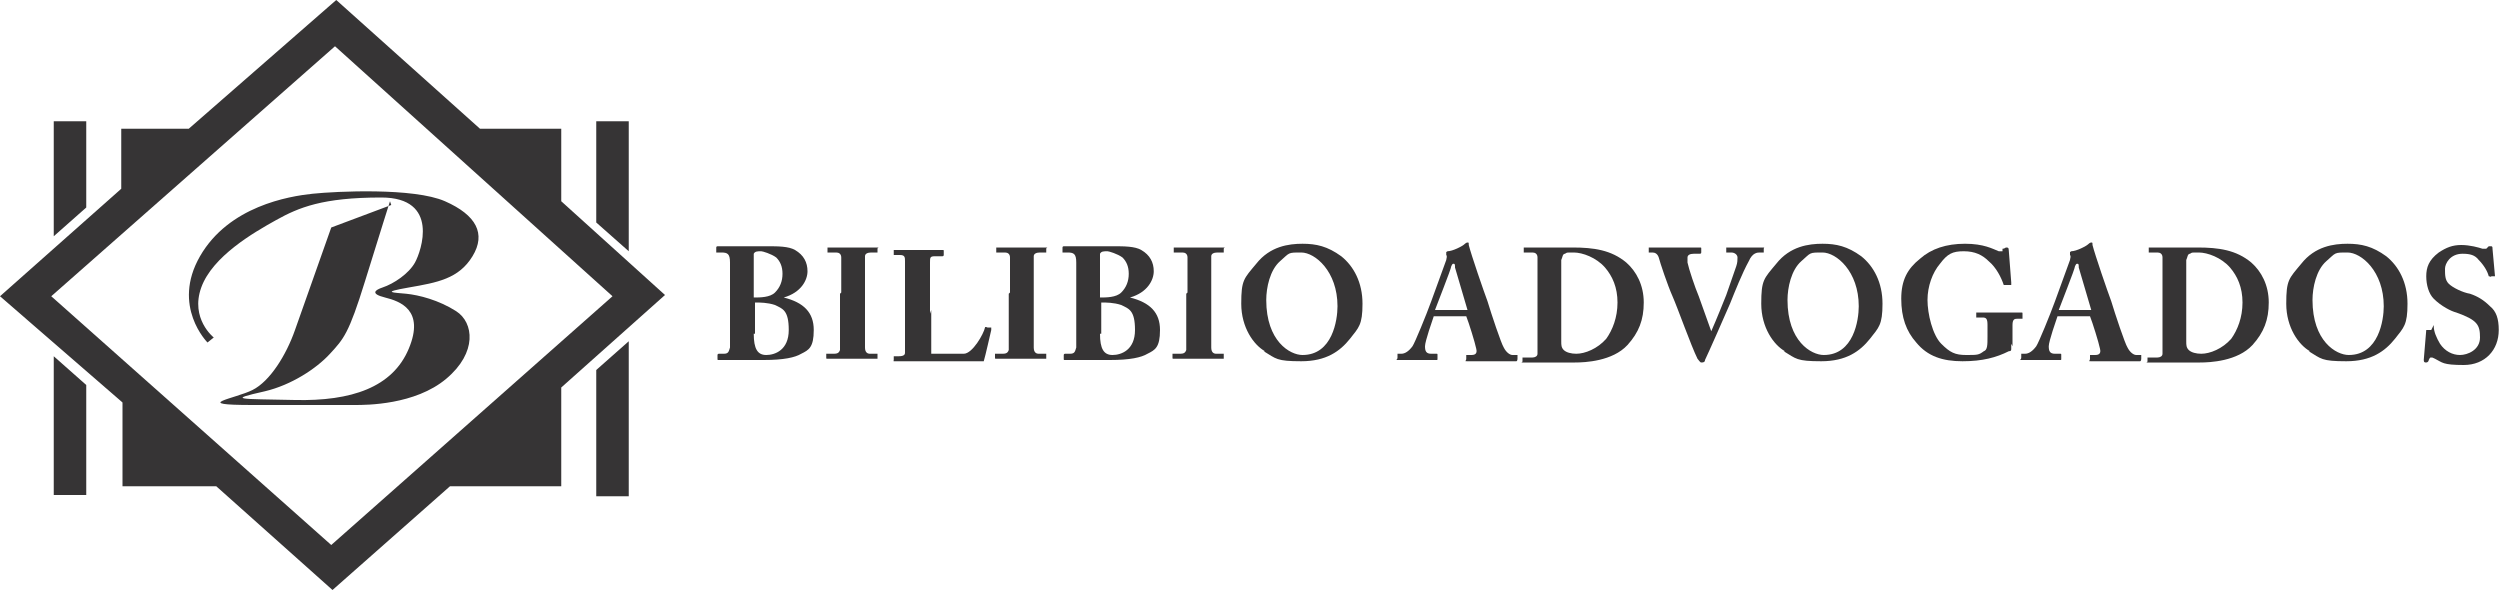
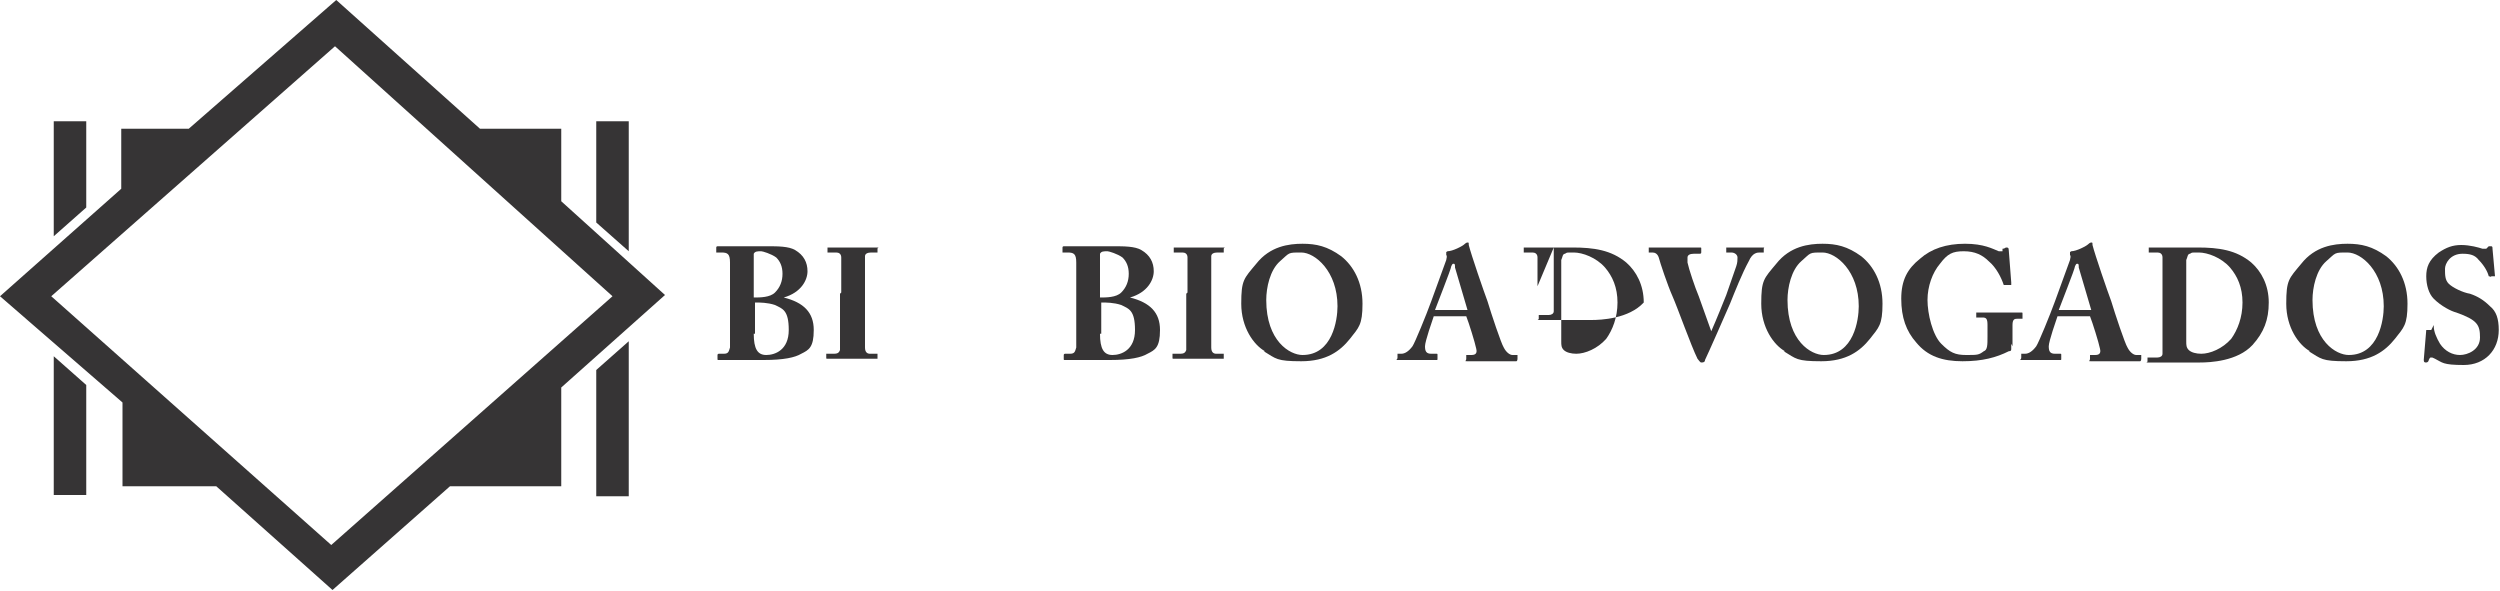
<svg xmlns="http://www.w3.org/2000/svg" id="Camada_1" version="1.1" viewBox="0 0 200 47.3">
  <defs>
    <style>
      .st0, .st1 {
        fill: #363435;
      }

      .st1 {
        fill-rule: evenodd;
      }
    </style>
  </defs>
  <g>
    <path class="st1" d="M6.9,30.8v8.8h-2.6v-11.1l2.6,2.3ZM50.3,27.3,50.3,27.3v12.4h-2.6v-10.1l2.6-2.3ZM4.1,23.7,4.1,23.7L26.8,3.7l22.2,20-22.5,19.9L4.1,23.7ZM0,23.7,0,23.7l9.7-8.6v-4.8h5.4L26.9,0l11.5,10.3h6.5v5.8l8.3,7.5-8.3,7.4v7.9h-8.9l-9.4,8.3-9.3-8.3h-7.5v-6.7L0,23.7ZM47.7,9.7,47.7,9.7h2.6v10.4l-2.6-2.3v-8ZM4.3,9.7,4.3,9.7h2.6v6.9l-2.6,2.3v-9.2Z" />
-     <path class="st0" d="M31.2,16.1s-.7,2.2-2,6.4-1.7,4.6-2.8,5.8-3.1,2.5-5.2,3c-3.1.7-2.1.6,2.4.7s7.8-1,9.1-4.1-.7-3.8-1.9-4.1-.8-.6-.2-.8c.9-.3,2.1-1.1,2.6-2s2-5.2-2.7-5.2-6.6.8-8.4,1.8-5.1,2.9-6,5.4,1,4,1,4l-.5.4s-2.9-2.9-.6-6.9,7.1-4.8,9-5,8.1-.5,10.6.6,3.3,2.6,2.2,4.4-2.8,2.1-5.1,2.5-1.2.4-.2.5,2.6.5,4,1.4,1.7,3.3-.8,5.4-6.4,2.1-7.3,2.1-3.2,0-8.2,0-1.4-.5,0-1.2,2.7-2.8,3.4-4.8,2.9-8.2,2.9-8.2l4.8-1.8Z" />
  </g>
  <g>
    <path class="st0" d="M58.4,23.2c0-.5,0-2,0-2.2,0-.7-.2-.8-.7-.8h-.4c0,0,0,0,0-.1v-.3c0,0,0-.1.1-.1.2,0,.8,0,2,0s1.2,0,2,0,1.7,0,2.2.3c.7.4,1,1,1,1.7s-.5,1.7-1.9,2.1h0c1.6.4,2.4,1.2,2.4,2.6s-.4,1.6-1,1.9c-.5.3-1.4.5-3,.5s-.4,0-.8,0c-.4,0-.8,0-1,0-.6,0-1.1,0-1.3,0-.3,0-.4,0-.5,0-.1,0-.1,0-.1-.1v-.3c0,0,0-.1.1-.1h.4c.4,0,.4-.2.5-.5,0-.3,0-2,0-3v-1.5ZM60.3,23.8c.5,0,1.3,0,1.7-.4.4-.4.6-.9.6-1.5s-.2-1-.5-1.3c-.4-.3-1.1-.5-1.2-.5-.3,0-.5,0-.6.2,0,.3,0,1.4,0,2.4v1ZM60.3,26.7c0,1.2.3,1.7,1,1.7s1.8-.4,1.8-2-.5-1.7-1.1-2c-.6-.2-1.2-.2-1.6-.2v2.5Z" />
    <path class="st0" d="M67.3,23.4c0-.3,0-2.6,0-2.8,0-.3-.2-.4-.4-.4h-.6c0,0-.1,0-.1,0v-.4c0,0,0,0,0,0,.2,0,.8,0,2.1,0s1.7,0,1.9,0,0,0,0,.1v.3c0,0,0,0-.1,0h-.4c-.3,0-.5.1-.5.3s0,2.9,0,3.1v1c0,.1,0,3.1,0,3.2,0,.4.2.5.4.5h.5c0,0,.1,0,.1,0v.4c0,0,0,0-.1,0-.2,0-.7,0-1.9,0s-1.9,0-2,0-.1,0-.1-.1v-.3c0,0,0,0,.1,0h.4c.3,0,.5,0,.6-.3,0-.2,0-2.9,0-3.6v-.9Z" />
-     <path class="st0" d="M74.5,24.8c0,.2,0,3,0,3.5h.7c.6,0,1.2,0,1.9,0,.7,0,1.6-1.6,1.7-2.1,0,0,0-.1.2,0h.3c0,.1,0,.1,0,.2,0,0-.5,2.2-.6,2.5-.3,0-4,0-5.2,0s-1.7,0-1.9,0-.1,0-.1-.1v-.3c0,0,0,0,0,0h.4c.5,0,.5-.2.5-.3,0-.2,0-3.4,0-4.2v-.7c0-.8,0-2.2,0-2.4,0-.3,0-.5-.4-.5h-.5c0,0,0,0,0-.1v-.3c0,0,0,0,0,0,.1,0,.6,0,1.8,0s2,0,2.1,0,.1,0,.1.1v.3c0,0,0,.1-.1.1h-.6c-.4,0-.4.1-.4.5s0,2.1,0,3v1.1Z" />
-     <path class="st0" d="M80.8,23.4c0-.3,0-2.6,0-2.8,0-.3-.2-.4-.4-.4h-.6c0,0-.1,0-.1,0v-.4c0,0,0,0,0,0,.2,0,.8,0,2.1,0s1.7,0,1.9,0,0,0,0,.1v.3c0,0,0,0-.1,0h-.4c-.3,0-.5.1-.5.3s0,2.9,0,3.1v1c0,.1,0,3.1,0,3.2,0,.4.2.5.4.5h.5c0,0,.1,0,.1,0v.4c0,0,0,0-.1,0-.2,0-.7,0-1.9,0s-1.9,0-2,0-.1,0-.1-.1v-.3c0,0,0,0,.1,0h.4c.3,0,.5,0,.6-.3,0-.2,0-2.9,0-3.6v-.9Z" />
    <path class="st0" d="M86.1,23.2c0-.5,0-2,0-2.2,0-.7-.2-.8-.7-.8h-.4c0,0,0,0,0-.1v-.3c0,0,0-.1.1-.1.2,0,.8,0,2,0s1.2,0,2,0,1.7,0,2.2.3c.7.4,1,1,1,1.7s-.5,1.7-1.9,2.1h0c1.6.4,2.4,1.2,2.4,2.6s-.4,1.6-1,1.9c-.5.3-1.4.5-3,.5s-.4,0-.8,0c-.4,0-.8,0-1,0-.6,0-1.1,0-1.3,0-.3,0-.4,0-.5,0-.1,0-.1,0-.1-.1v-.3c0,0,0-.1.1-.1h.4c.4,0,.4-.2.5-.5,0-.3,0-2,0-3v-1.5ZM88,23.8c.5,0,1.3,0,1.7-.4.4-.4.6-.9.6-1.5s-.2-1-.5-1.3c-.4-.3-1.1-.5-1.2-.5-.3,0-.5,0-.6.2,0,.3,0,1.4,0,2.4v1ZM88,26.7c0,1.2.3,1.7,1,1.7s1.8-.4,1.8-2-.5-1.7-1.1-2c-.6-.2-1.2-.2-1.6-.2v2.5Z" />
    <path class="st0" d="M95,23.4c0-.3,0-2.6,0-2.8,0-.3-.2-.4-.4-.4h-.6c0,0-.1,0-.1,0v-.4c0,0,0,0,0,0,.2,0,.8,0,2.1,0s1.7,0,1.9,0,0,0,0,.1v.3c0,0,0,0-.1,0h-.4c-.3,0-.5.1-.5.3s0,2.9,0,3.1v1c0,.1,0,3.1,0,3.2,0,.4.2.5.4.5h.5c0,0,.1,0,.1,0v.4c0,0,0,0-.1,0-.2,0-.7,0-1.9,0s-1.9,0-2,0-.1,0-.1-.1v-.3c0,0,0,0,.1,0h.4c.3,0,.5,0,.6-.3,0-.2,0-2.9,0-3.6v-.9Z" />
    <path class="st0" d="M101.2,28.1c-.9-.5-1.9-1.9-1.9-3.8s.2-2,1.2-3.2c1.1-1.4,2.6-1.6,3.7-1.6s2,.2,3.1,1c1,.8,1.7,2.1,1.7,3.8s-.3,1.9-1,2.8c-.8,1-1.9,1.8-3.9,1.8s-2-.2-3-.8ZM107,24.5c0-2.8-1.8-4.3-2.9-4.3s-.9,0-1.7.7c-.8.7-1.1,2.1-1.1,3.1,0,3.3,1.9,4.4,2.9,4.4,2.4,0,2.8-2.8,2.8-3.9Z" />
    <path class="st0" d="M114.7,25.3c-.1.3-.7,2-.7,2.4s.1.6.5.6h.4c.1,0,.1,0,.1.1v.3c0,.1,0,.1-.1.1-.2,0-.7,0-1.7,0s-1.2,0-1.4,0,0,0,0-.2v-.2c0,0,0-.1,0-.1h.3c.3,0,.6-.2.9-.6.2-.3,1.1-2.5,1.5-3.6.1-.3,1.1-3,1.2-3.3,0-.1.1-.3,0-.4,0,0,0-.1,0-.2s0,0,.1-.1c.4,0,1.2-.4,1.4-.6,0,0,.1-.1.2-.1s.1,0,.1.2c.2.8,1.2,3.7,1.5,4.5.3,1,1.1,3.4,1.3,3.7.2.4.5.6.7.6h.4c0,0,0,0,0,.1v.2c0,0,0,.2-.1.2-.2,0-.5,0-2.1,0s-1.5,0-1.8,0-.1,0-.1-.2v-.2c0,0,0-.1,0-.1h.4c.3,0,.5-.1.4-.5-.1-.5-.6-2.1-.8-2.6h-2.8ZM117.4,24.8l-1-3.4c0-.2,0-.3-.1-.3s-.1,0-.2.2c0,.2-1.2,3.2-1.3,3.5h2.5Z" />
-     <path class="st0" d="M123,22.9c0-.3,0-2.1,0-2.3,0-.3-.2-.4-.4-.4h-.6c0,0-.1,0-.1,0v-.4c0,0,0,0,0,0,.2,0,.7,0,2,0s1.6,0,1.9,0c1.7,0,3.1.2,4.3,1.2.8.7,1.4,1.8,1.4,3.2s-.4,2.4-1.3,3.4c-1.2,1.3-3.4,1.4-4.2,1.4s-1.7,0-2.4,0c-1.1,0-1.6,0-1.8,0s0,0,0-.1v-.3c0,0,0,0,.1,0h.7c.2,0,.4-.1.4-.3,0-.3,0-3.1,0-4.1v-1ZM124.9,24.2c0,.2,0,2.3,0,3.1,0,.3,0,.5.2.7.2.2.6.3,1,.3.7,0,1.7-.4,2.4-1.2.5-.7.9-1.7.9-2.9s-.4-2.1-1-2.8c-.7-.8-1.8-1.2-2.5-1.2s-.5,0-.7.1c-.2,0-.2.3-.3.5,0,.5,0,2.2,0,2.4v.9Z" />
+     <path class="st0" d="M123,22.9c0-.3,0-2.1,0-2.3,0-.3-.2-.4-.4-.4h-.6c0,0-.1,0-.1,0v-.4c0,0,0,0,0,0,.2,0,.7,0,2,0s1.6,0,1.9,0c1.7,0,3.1.2,4.3,1.2.8.7,1.4,1.8,1.4,3.2c-1.2,1.3-3.4,1.4-4.2,1.4s-1.7,0-2.4,0c-1.1,0-1.6,0-1.8,0s0,0,0-.1v-.3c0,0,0,0,.1,0h.7c.2,0,.4-.1.4-.3,0-.3,0-3.1,0-4.1v-1ZM124.9,24.2c0,.2,0,2.3,0,3.1,0,.3,0,.5.2.7.2.2.6.3,1,.3.7,0,1.7-.4,2.4-1.2.5-.7.9-1.7.9-2.9s-.4-2.1-1-2.8c-.7-.8-1.8-1.2-2.5-1.2s-.5,0-.7.1c-.2,0-.2.3-.3.5,0,.5,0,2.2,0,2.4v.9Z" />
    <path class="st0" d="M137.9,19.8c0,0,0,0,0,0,.1,0,.7,0,1.6,0s1.5,0,1.6,0,0,0,0,.1v.3c0,0,0,0,0,0h-.3c-.2,0-.6,0-.9.7-.5.9-1.1,2.4-1.5,3.4-.3.7-1.8,4.1-2,4.5,0,.2-.2.2-.3.2s-.2-.2-.3-.3c-.5-1-1.6-4.1-2-5-.4-.9-1-2.7-1.1-3.1-.1-.3-.3-.4-.5-.4h-.3c0,0,0,0,0-.1v-.3c0,0,0,0,0,0,.1,0,.5,0,2.1,0s1.9,0,2,0,.1,0,.1.1v.3c0,0,0,.1-.1.1h-.5c-.3,0-.5.1-.5.3s0,.3,0,.4c.1.5.6,2,.9,2.7l1,2.8h0c.4-.9,1-2.4,1.2-2.9.2-.6.6-1.7.8-2.3.1-.3.1-.5.1-.7s-.2-.4-.5-.4h-.4c0,0,0,0,0-.1v-.3Z" />
    <path class="st0" d="M142.8,28.1c-.9-.5-1.9-1.9-1.9-3.8s.2-2,1.2-3.2c1.1-1.4,2.6-1.6,3.7-1.6s2,.2,3.1,1c1,.8,1.7,2.1,1.7,3.8s-.3,1.9-1,2.8c-.8,1-1.9,1.8-3.9,1.8s-2-.2-3-.8ZM148.7,24.5c0-2.8-1.8-4.3-2.9-4.3s-.9,0-1.7.7c-.8.7-1.1,2.1-1.1,3.1,0,3.3,1.9,4.4,2.9,4.4,2.4,0,2.8-2.8,2.8-3.9Z" />
    <path class="st0" d="M160.9,27.5c0,.2,0,.3,0,.4s0,.2-.2.2c-1,.5-2.1.8-3.7.8s-2.8-.4-3.7-1.5c-.8-.9-1.2-2-1.2-3.5s.5-2.4,1.5-3.2c.9-.8,2.1-1.2,3.6-1.2s2.2.4,2.7.6c.2,0,.2,0,.3,0v-.2c.2,0,.2-.1.3-.1.1,0,.2,0,.2.2l.2,2.6c0,.2,0,.2,0,.2h-.4c0,0-.1,0-.2,0-.2-.6-.6-1.4-1.2-1.9-.5-.5-1.1-.8-2-.8s-1.3.2-1.9,1c-.6.7-1,1.8-1,2.9s.4,2.8,1.1,3.5,1.1.9,2,.9,1,0,1.4-.3c.3-.1.3-.5.3-1.2v-.9c0-.5-.1-.6-.4-.6h-.5c0,0,0,0,0-.1v-.3c0,0,0,0,0,0,.1,0,.7,0,1.9,0s1.6,0,1.7,0,.1,0,.1.1v.3c0,0,0,.1,0,.1h-.4c-.2,0-.4,0-.4.5v1.7Z" />
    <path class="st0" d="M164.6,25.3c-.1.3-.7,2-.7,2.4s.1.6.5.6h.4c.1,0,.1,0,.1.1v.3c0,.1,0,.1-.1.1-.2,0-.7,0-1.7,0s-1.2,0-1.4,0,0,0,0-.2v-.2c0,0,0-.1,0-.1h.3c.3,0,.6-.2.9-.6.2-.3,1.1-2.5,1.5-3.6.1-.3,1.1-3,1.2-3.3,0-.1.1-.3,0-.4,0,0,0-.1,0-.2s0,0,.1-.1c.4,0,1.2-.4,1.4-.6,0,0,.1-.1.2-.1s.1,0,.1.2c.2.8,1.2,3.7,1.5,4.5.3,1,1.1,3.4,1.3,3.7.2.4.5.6.7.6h.4c0,0,0,0,0,.1v.2c0,0,0,.2-.1.2-.2,0-.5,0-2.1,0s-1.5,0-1.8,0-.1,0-.1-.2v-.2c0,0,0-.1,0-.1h.4c.3,0,.5-.1.4-.5-.1-.5-.6-2.1-.8-2.6h-2.8ZM167.3,24.8l-1-3.4c0-.2,0-.3-.1-.3s-.1,0-.2.2c0,.2-1.2,3.2-1.3,3.5h2.5Z" />
    <path class="st0" d="M173,22.9c0-.3,0-2.1,0-2.3,0-.3-.2-.4-.4-.4h-.6c0,0-.1,0-.1,0v-.4c0,0,0,0,0,0,.2,0,.7,0,2,0s1.6,0,1.9,0c1.7,0,3.1.2,4.3,1.2.8.7,1.4,1.8,1.4,3.2s-.4,2.4-1.3,3.4c-1.2,1.3-3.4,1.4-4.2,1.4s-1.7,0-2.4,0c-1.1,0-1.6,0-1.8,0s0,0,0-.1v-.3c0,0,0,0,.1,0h.7c.2,0,.4-.1.4-.3,0-.3,0-3.1,0-4.1v-1ZM174.9,24.2c0,.2,0,2.3,0,3.1,0,.3,0,.5.2.7.2.2.6.3,1,.3.7,0,1.7-.4,2.4-1.2.5-.7.9-1.7.9-2.9s-.4-2.1-1-2.8c-.7-.8-1.8-1.2-2.5-1.2s-.5,0-.7.1c-.2,0-.2.3-.3.5,0,.5,0,2.2,0,2.4v.9Z" />
    <path class="st0" d="M184.8,28.1c-.9-.5-1.9-1.9-1.9-3.8s.2-2,1.2-3.2c1.1-1.4,2.6-1.6,3.7-1.6s2,.2,3.1,1c1,.8,1.7,2.1,1.7,3.8s-.3,1.9-1,2.8c-.8,1-1.9,1.8-3.9,1.8s-2-.2-3-.8ZM190.7,24.5c0-2.8-1.8-4.3-2.9-4.3s-.9,0-1.7.7c-.8.7-1.1,2.1-1.1,3.1,0,3.3,1.9,4.4,2.9,4.4,2.4,0,2.8-2.8,2.8-3.9Z" />
    <path class="st0" d="M194.7,26c0,0,0,0,0,.1,0,.4.2.9.5,1.4.4.6,1,.9,1.6.9s1.6-.4,1.6-1.4-.2-1.4-1.9-2c-.4-.1-1.2-.5-1.8-1.1-.4-.4-.6-1.1-.6-1.8s.2-1.3,1-1.9c.6-.4,1.1-.6,1.8-.6s1.4.2,1.7.3c.1,0,.2,0,.3,0l.2-.2c0,0,.1,0,.2,0s.1.1.1.2l.2,2.2c0,0,0,0,0,0h-.3c0,.1-.1,0-.2,0-.1-.4-.4-.9-.8-1.3-.3-.4-.7-.5-1.3-.5-1,0-1.4.8-1.4,1.2,0,.5,0,.9.3,1.2.3.3,1.1.7,1.7.8.6.2,1.1.5,1.6,1,.5.4.7,1,.7,1.9,0,1.6-1.1,2.8-2.8,2.8s-1.7-.2-2.3-.5c-.2-.1-.2-.1-.3-.1s-.1,0-.2.2c0,.1-.1.2-.2.2-.1,0-.2,0-.2-.2l.2-2.4c0,0,0,0,.1,0h.3Z" />
  </g>
</svg>